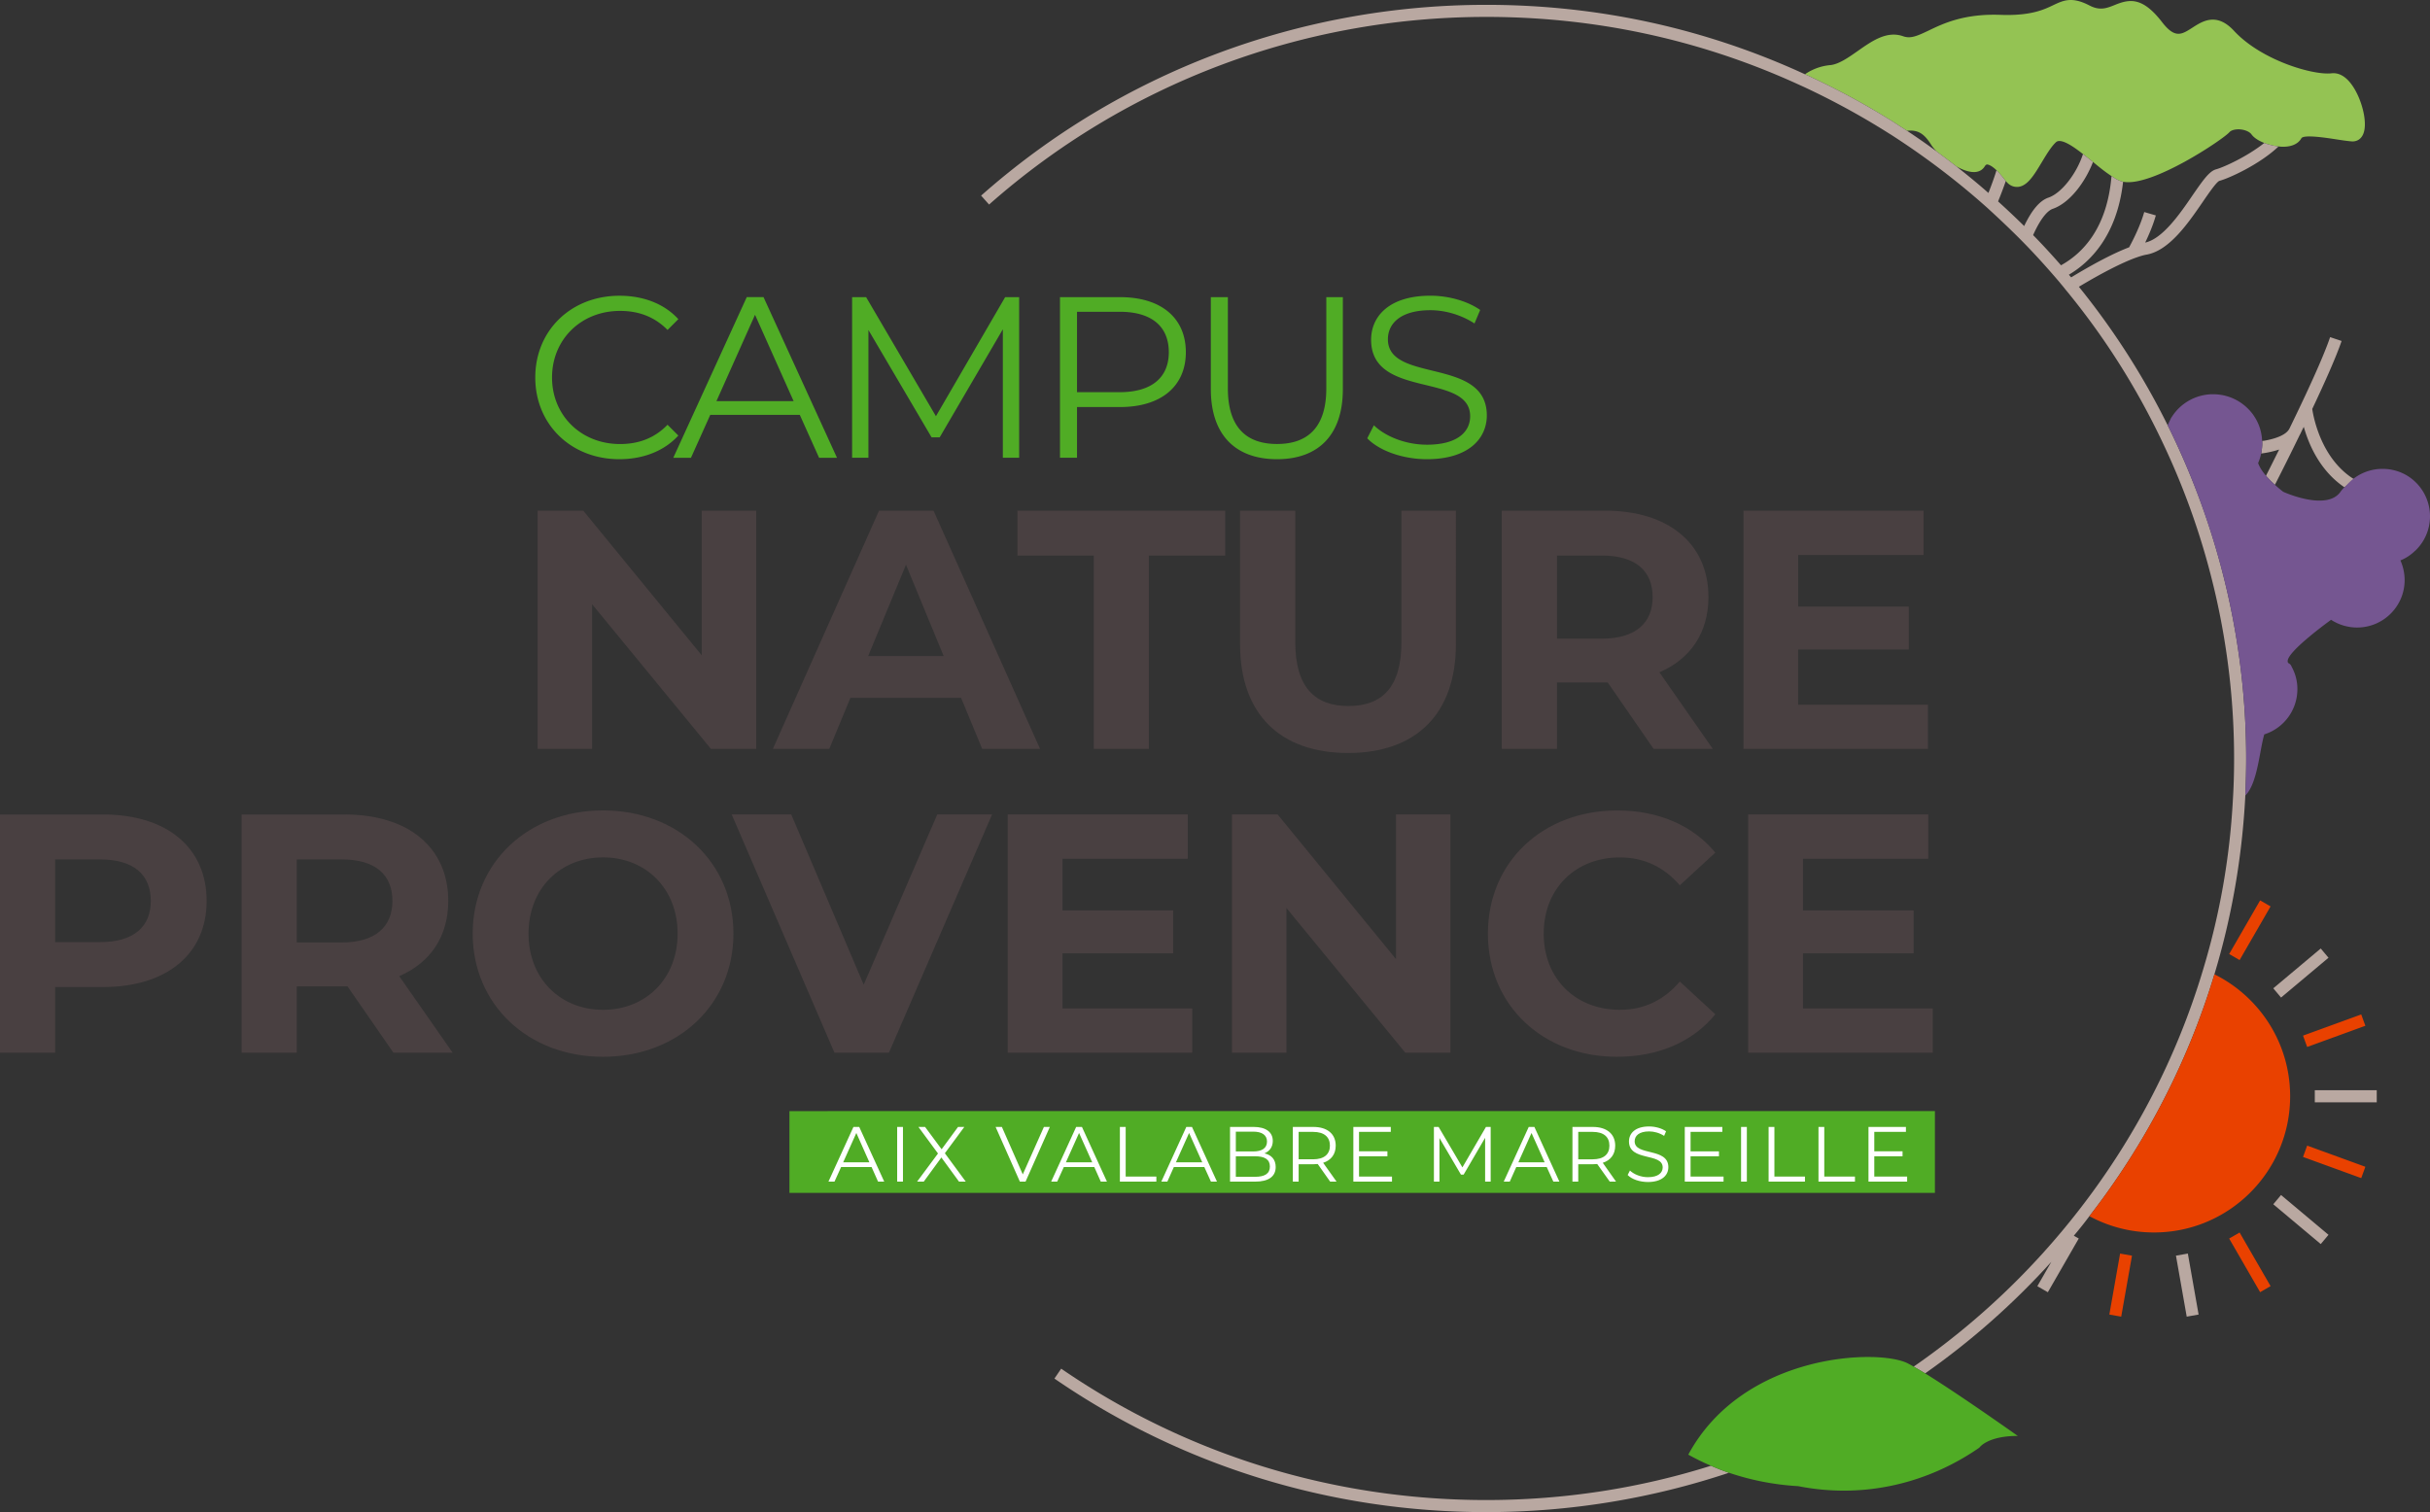
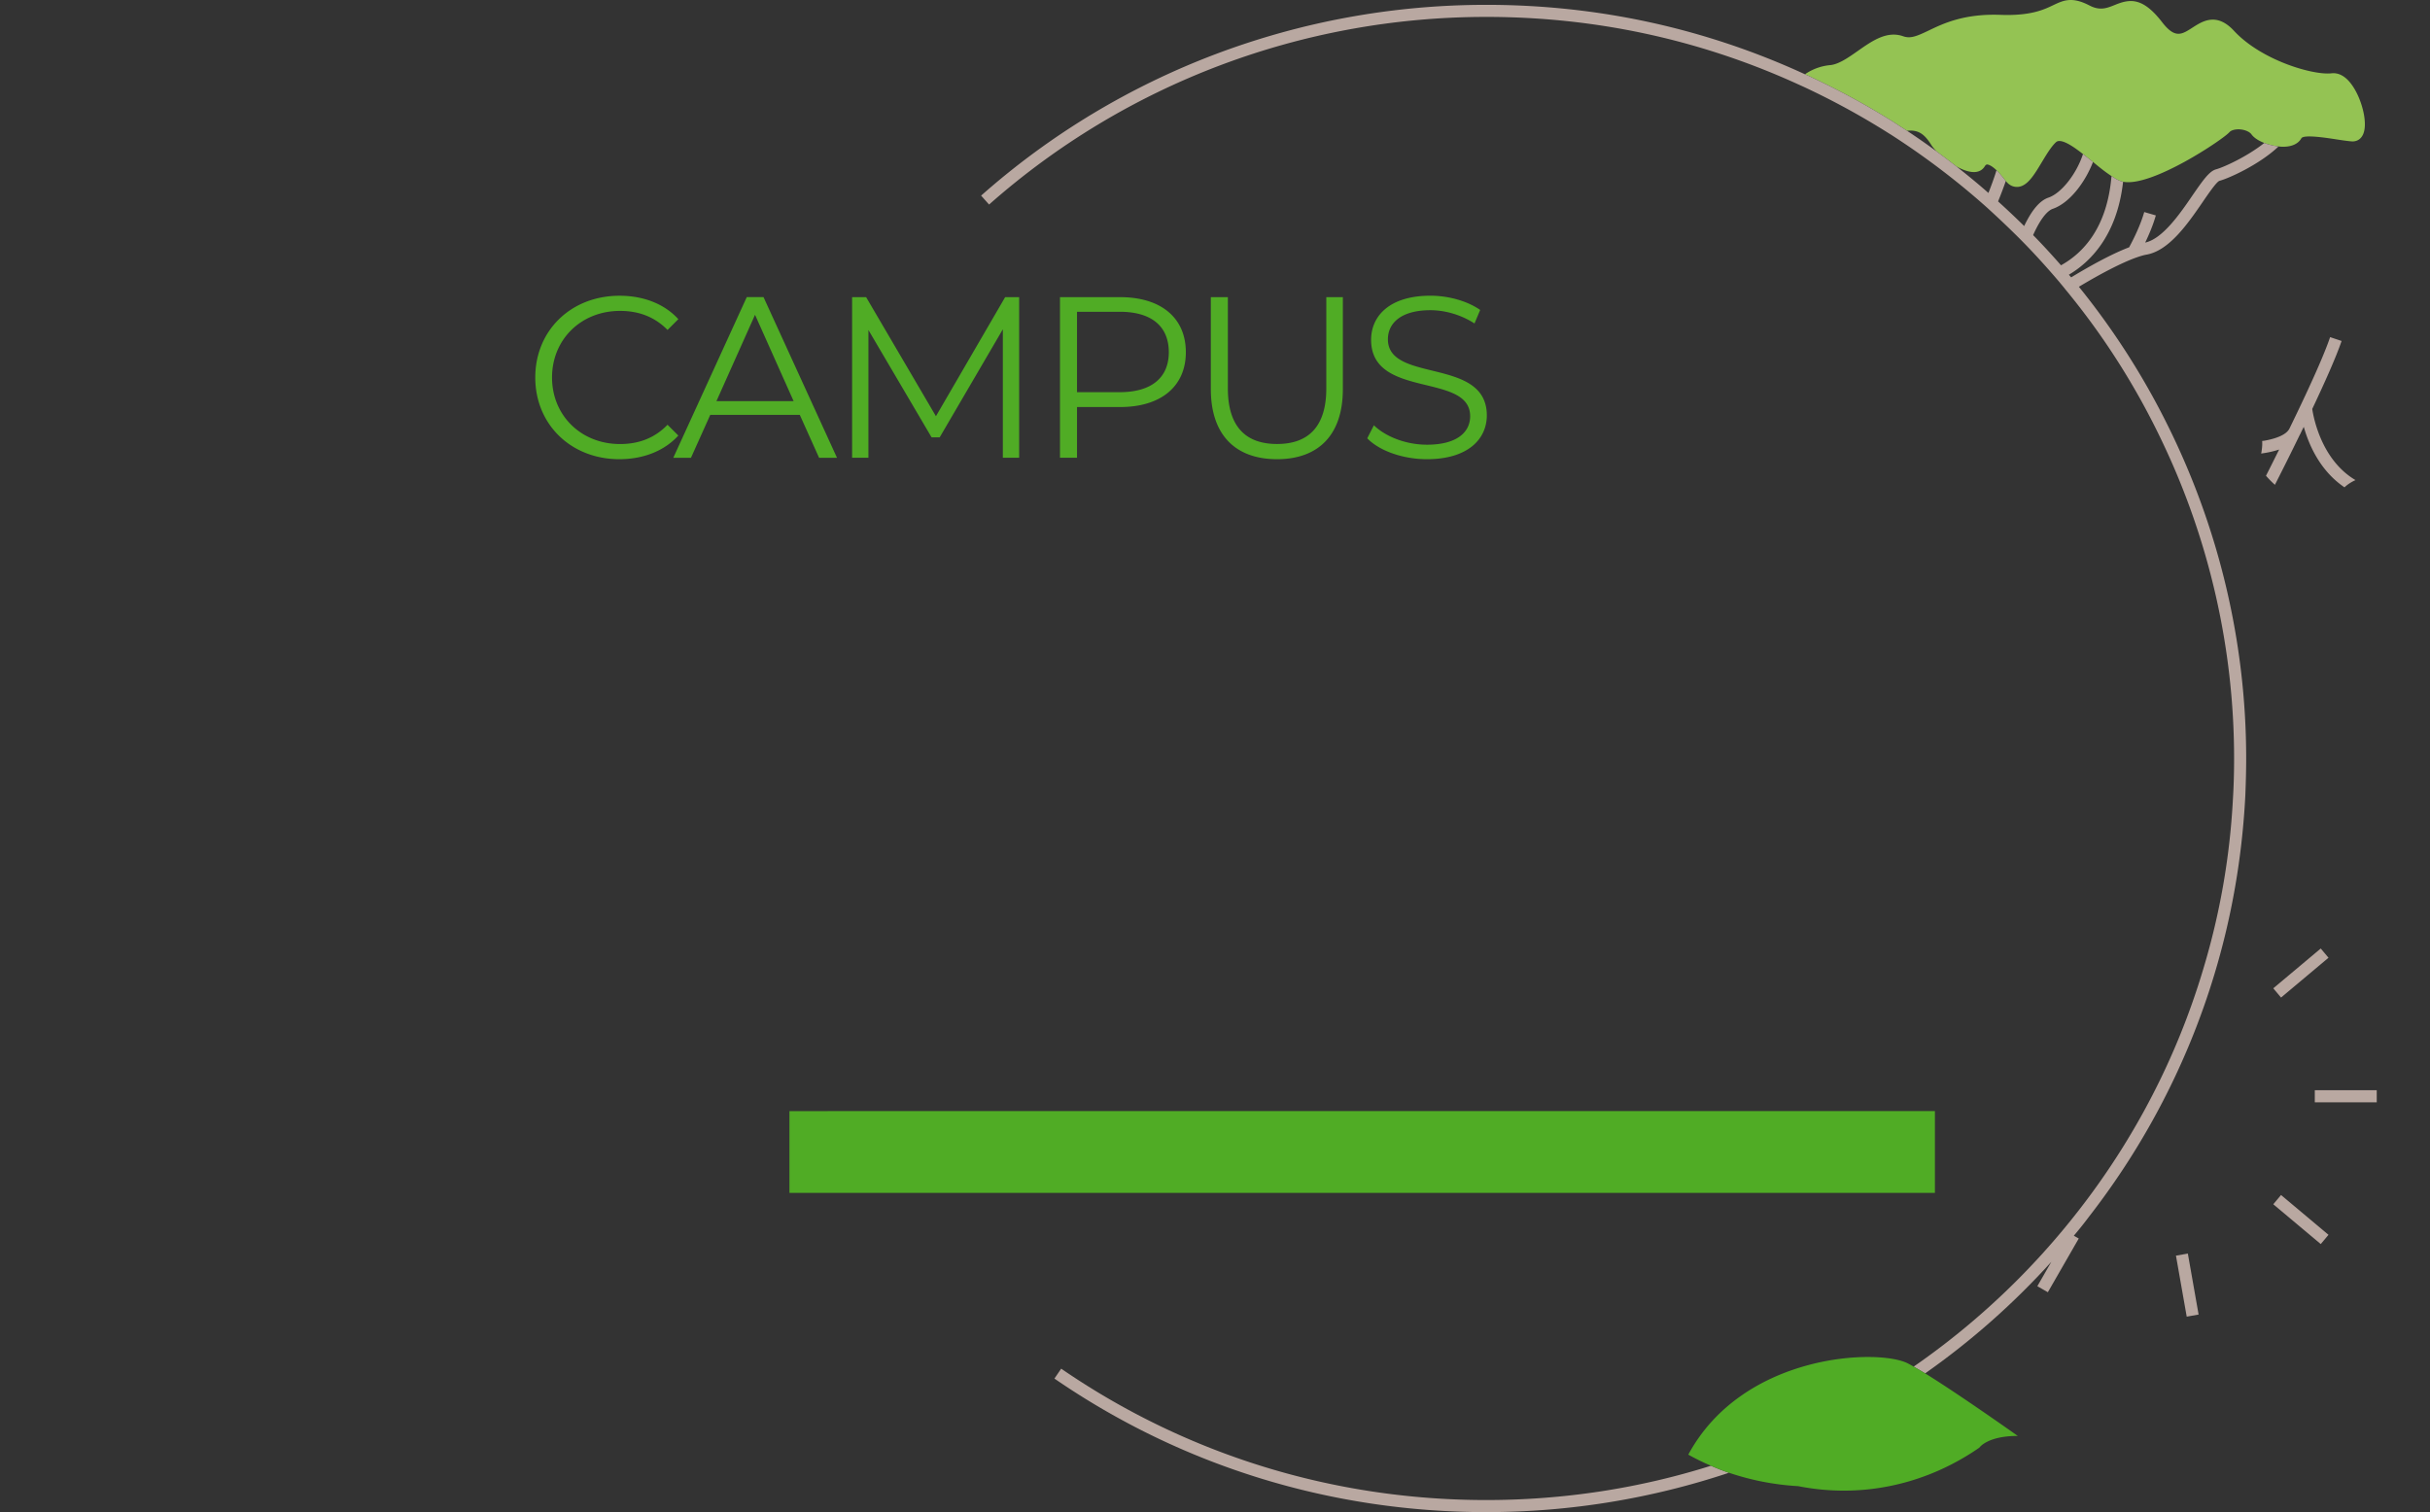
<svg xmlns="http://www.w3.org/2000/svg" width="600" height="373.467" viewBox="0 0 600 373.467">
  <rect x="0" y="0" width="600" height="373.467" fill="#333333" stroke="none" />
-   <path d="M146.206 149.242l29.331 35.72h11.18V126.13h-13.448v35.721l-29.249-35.721h-11.262v58.833h13.448v-35.72zm63.776 23.103h27.317l5.22 12.615h14.284L230.5 126.12h-13.45l-26.214 58.84h13.927l5.219-12.615zM223.7 139.48l9.305 22.546h-18.64l9.335-22.546zm27.526-2.266h18.848v47.746h13.6v-47.746h18.847V126.12h-51.295v11.094zm94.806 21.353c0 11.183-4.772 15.806-13.092 15.806-8.26 0-13.122-4.623-13.122-15.806V126.12h-13.629v32.954c0 17.327 9.931 26.9 26.661 26.9 16.73 0 26.632-9.573 26.632-26.9V126.12h-13.45v32.447zm38.411 9.99h12.526L408.3 184.96h14.613l-13.181-18.908c7.634-3.28 12.107-9.752 12.107-18.58 0-13.18-9.84-21.352-25.557-21.352h-25.469v58.84h13.63v-16.403zm0-31.343h11.094c8.32 0 12.526 3.787 12.526 10.259 0 6.382-4.205 10.259-12.526 10.259h-11.094v-20.518zm91.585 36.83h-32.03v-13.628h27.318v-10.587h-27.317v-12.764h30.955V126.12H430.49v58.84h45.539v-10.915zM25.466 201.168H0v58.832h13.615v-16.222h11.85c15.719 0 25.552-8.151 25.552-21.263 0-13.196-9.833-21.347-25.551-21.347zm-.756 31.517H13.615V212.26H24.71c8.32 0 12.523 3.783 12.523 10.254 0 6.387-4.203 10.17-12.523 10.17zm85.97-10.17c0-13.196-9.834-21.347-25.552-21.347H59.662v58.832h13.616v-16.39H85.8l11.346 16.39h14.625l-13.196-18.91c7.649-3.28 12.103-9.75 12.103-18.575zM84.371 232.77H73.278v-20.51h11.094c8.32 0 12.523 3.784 12.523 10.255 0 6.387-4.202 10.255-12.523 10.255zm64.535-32.613c-18.575 0-32.19 12.946-32.19 30.425 0 17.483 13.615 30.426 32.19 30.426 18.49 0 32.192-12.858 32.192-30.426 0-17.564-13.702-30.425-32.192-30.425zm0 49.254c-10.506 0-18.406-7.648-18.406-18.829 0-11.177 7.9-18.825 18.406-18.825 10.506 0 18.407 7.648 18.407 18.825 0 11.181-7.9 18.829-18.407 18.829zm64.355-6.207l-17.893-42.05h-14.703l25.38 58.84h13.45l25.468-58.84h-13.54l-18.162 42.05zm49.088-7.754h27.317v-10.587H262.35v-12.764h30.926v-10.945H248.81v58.84h45.568v-10.915H262.35v-13.629zm82.34 1.432l-29.226-35.728H304.19v58.84h13.45v-35.727l29.345 35.727h11.154v-58.84h-13.45v35.728zm55.29-25.111c5.906 0 10.856 2.326 14.793 6.889l8.767-8.082c-5.547-6.71-14.046-10.408-24.215-10.408-18.341 0-31.94 12.675-31.94 30.419s13.599 30.419 31.85 30.419c10.26 0 18.758-3.698 24.305-10.498l-8.767-8.081c-3.937 4.622-8.887 6.978-14.792 6.978-11.005 0-18.818-7.724-18.818-18.818 0-11.094 7.813-18.818 18.818-18.818zm45.212 37.308v-13.629h27.317v-10.587h-27.317v-12.764h30.925v-10.945h-44.465v58.84h45.569v-10.915h-32.03z" fill="#494041" />
  <path d="M581.033 21.443c-1.968-3.042-3.996-3.49-5.338-3.34-4.474.537-17.297-3.161-24.097-10.497-4.294-4.623-7.754-2.386-10.259-.776-2.684 1.73-4.324 2.774-7.545-1.431-4.861-6.263-8.052-5.637-11.69-4.146-1.939.776-3.609 1.432-6.144.12-4.354-2.267-6.412-1.313-9.006-.09-2.356 1.133-5.637 2.654-12.973 2.386-8.947-.328-14.076 2.087-17.774 3.877-2.952 1.401-4.473 2.058-6.322 1.401-3.997-1.401-7.665 1.164-11.214 3.669-2.296 1.61-4.652 3.25-6.71 3.46a13.077 13.077 0 0 0-6.292 2.266l.805.357c.268.12.537.24.805.388a99.1 99.1 0 0 1 3.102 1.491c.894.418 1.76.865 2.624 1.313 4.89 2.475 9.692 5.218 14.374 8.141.21.15.388.268.597.388.358.238.686.447 1.044.686.626.387 1.252.805 1.849 1.193 2.654-.269 4.175.626 5.934 3.4.328.536.806 1.103 1.372 1.7l.03.03c1.64 1.192 3.28 2.444 4.89 3.697 1.522.835 3.043 1.372 4.266 1.372h.03c1.55 0 2.296-.835 2.624-1.342.298-.507.507-.507.596-.537.12 0 .895.03 2.356 1.432.18.178.388.357.597.596.447.507.954 1.103 1.46 1.79.06.089.15.178.24.268.775.984 1.7 1.461 2.713 1.461h.18c2.415-.12 4.085-2.923 6.053-6.203 1.133-1.879 2.296-3.788 3.43-4.831 1.222-1.163 4.563 1.252 6.68 2.922.298.209.567.448.805.627l1.104.864c.179.15.357.299.566.448 1.551 1.312 3.132 2.564 4.563 3.489.03.03.06.03.09.06l.685.447c.388.239.776.447 1.193.626.269.12.567.209.895.269 7.068 1.401 24.753-10.498 26.244-12.228.417-.477 1.342-.745 2.445-.715 1.283.06 2.535.566 3.012 1.252.656.895 1.85 1.61 3.161 2.118.925.357 1.88.596 2.774.745.239.03.507.09.746.12 2.684.298 4.741-.418 5.636-2.028.567-.985 6.263-.09 8.41.238 1.52.239 2.923.447 4.056.537 1.073.06 2.028-.418 2.594-1.402 1.521-2.535.03-8.589-2.266-12.078z" fill="#94c353" />
  <path d="M513.306 70.83c5.875-3.52 10.587-5.906 13.987-7.158 1.103-.388 1.968-.656 2.684-.776 5.636-.984 10.229-7.664 13.897-13.002 1.432-2.088 3.37-4.92 4.116-5.22 2.356-.625 9.9-4.025 14.613-8.499-.24-.03-.507-.089-.746-.119a14.212 14.212 0 0 1-2.774-.745c-4.234 3.37-10.02 5.994-11.869 6.5-1.67.448-3.131 2.506-5.815 6.383-3.102 4.563-7.396 10.766-11.72 11.72.984-2.058 1.968-4.384 2.624-6.71l-2.863-.835c-.924 3.25-2.624 6.68-3.728 8.708-3.608 1.372-8.41 3.847-14.315 7.426-.208-.239-.387-.447-.566-.656 5.01-2.953 11.87-9.394 13.39-22.963a3.93 3.93 0 0 1-.895-.269 9.077 9.077 0 0 1-1.193-.626l-.685-.447c-.03-.03-.06-.03-.09-.06-1.074 12.913-7.127 19.086-12.466 22.039-2.415-2.744-4.652-5.19-6.889-7.456 2.297-5.13 4.086-6.203 4.802-6.471 4.294-1.462 8.111-6.71 9.99-11.601-.209-.15-.387-.299-.566-.448l-1.104-.864c-.238-.18-.507-.418-.805-.627-1.64 4.98-5.338 9.633-8.47 10.736-2.177.716-4.145 3.042-6.054 7.038a213.232 213.232 0 0 0-6.441-6.083 98.739 98.739 0 0 0 1.908-5.04c-.089-.09-.179-.18-.238-.269a26.573 26.573 0 0 0-1.461-1.789c-.21-.239-.418-.418-.597-.596-.566 1.849-1.282 3.787-1.998 5.606-2.565-2.266-5.19-4.414-7.873-6.531a190.885 190.885 0 0 0-4.891-3.698l-.03-.03a177.45 177.45 0 0 0-7.306-5.1c-.597-.387-1.223-.805-1.85-1.192-.357-.239-.685-.448-1.043-.686a6.743 6.743 0 0 1-.597-.388c-4.682-2.923-9.483-5.666-14.374-8.141a71.692 71.692 0 0 0-2.624-1.313 99.1 99.1 0 0 0-3.102-1.49 9.903 9.903 0 0 0-.805-.389l-.805-.357C420.916 6.949 394.434 1.194 366.967 1.194c-46.105 0-90.392 16.73-124.717 47.12l1.968 2.206c33.789-29.882 77.39-46.344 122.75-46.344 26.482 0 52.07 5.428 76.017 16.194l2.236 1.014a187.01 187.01 0 0 1 21.144 11.54l.627.389c8.38 5.397 16.313 11.421 23.59 17.923 3.011 2.744 5.904 5.487 8.588 8.2 2.654 2.685 5.338 5.608 8.201 8.918l1.074 1.252c.477.597.984 1.164 1.461 1.79 9.573 11.57 17.595 24.245 23.977 37.695 11.601 24.306 17.745 51.056 17.745 78.225 0 3.43-.09 6.83-.298 10.199a177.176 177.176 0 0 1-7.337 41.9c-6.5 21.77-16.998 41.871-30.657 59.437a184.918 184.918 0 0 1-40.827 38.68c.835.477 1.79 1.043 2.833 1.67a186.482 186.482 0 0 0 31.165-27.557l-3.46 6.025 2.595 1.49 7.634-13.27-1.223-.686a97.584 97.584 0 0 0 3.848-4.831c13.718-17.685 24.275-37.875 30.866-59.735 4.264-14.106 6.859-28.898 7.634-44.167.12-3.042.21-6.084.21-9.155 0-28.63-6.74-56.842-19.385-82.28a184.626 184.626 0 0 0-21.92-34.207zm-90.84 291.186c-17.505 5.517-36.174 8.47-55.499 8.47-37.755 0-74.049-11.214-104.945-32.448l-1.67 2.446c31.373 21.591 68.264 32.983 106.615 32.983 20.936 0 41.096-3.43 59.943-9.722a6.706 6.706 0 0 1-.715-.238 53.897 53.897 0 0 1-3.728-1.491zM567.822 107.45c.06-.09.12-.209.18-.328.268-.566.536-1.133.835-1.7 1.222 4.354 3.966 10.826 10.05 14.941.745-.716 1.67-1.312 2.713-1.79-8.38-4.95-10.348-15.358-10.676-17.565 3.042-6.441 5.875-12.764 7.247-16.79l-2.833-.954c-1.73 5.13-6.024 14.345-10.02 22.546-.746 1.58-3.37 2.535-6.234 3.042l-.536.06c.03.178.03.387.03.566 0 .269 0 .537-.03.805v.03c-.03.418-.09.835-.15 1.253l-.089.447a24.3 24.3 0 0 0 4.444-.984c-1.223 2.445-2.326 4.682-3.251 6.471.716.835 1.491 1.61 2.207 2.237a693.129 693.129 0 0 0 6.113-12.287zm3.732 161.821v2.982h15.296v-2.982h-15.296zm-10.249-25.174l1.917 2.283 11.719-9.832-1.916-2.283-11.72 9.832zm-24.032 66.031l2.656 15.063 2.935-.518-2.656-15.063-2.935.518zm24.032-12.697l11.72 9.832 1.916-2.284-11.72-9.832-1.916 2.284z" fill="#b9a8a1" />
-   <path d="M546.767 240.638c-6.591 21.86-17.148 42.05-30.866 59.735a33.419 33.419 0 0 0 15.955 4.026c18.55 0 33.61-15.06 33.61-33.64 0-13.211-7.635-24.633-18.7-30.12zm37.274 12.712l-1.02-2.801-14.372 5.233 1.02 2.802 14.372-5.234zm-23.404-29.479l-2.58-1.49-7.648 13.248 2.58 1.49 7.648-13.248zm-39.814 100.803l2.935.518 2.656-15.063-2.935-.518-2.656 15.063zm29.586-18.773l7.648 13.245 2.58-1.491-7.647-13.245-2.58 1.49zm18.24-20.154l14.373 5.23 1.02-2.8-14.373-5.232-1.02 2.802z" fill="#e94100" />
  <path d="M164.826 104.908c-3.233 3.345-7.2 4.763-11.737 4.763-9.583 0-16.784-7.032-16.784-16.443 0-9.413 7.201-16.443 16.784-16.443 4.536 0 8.504 1.417 11.737 4.706l2.665-2.665c-3.516-3.856-8.733-5.784-14.515-5.784-11.964 0-20.81 8.563-20.81 20.186s8.846 20.185 20.753 20.185c5.839 0 11.056-1.984 14.572-5.84l-2.665-2.665zm37.42 8.165h4.423l-18.144-39.69h-4.138l-18.144 39.69h4.365l4.763-10.603h22.112l4.764 10.603zm-25.344-14.006l9.526-21.318 9.525 21.318h-19.051zm37.523-17.561l15.597 26.512h1.999l15.597-26.691v31.73h4.026V73.395h-3.46l-17.088 29.405-17.237-29.405h-3.46v39.664h4.026V81.506zm51.504 19.026h10.646c10.08 0 16.224-5.1 16.224-13.539 0-8.5-6.144-13.599-16.224-13.599h-14.851v39.664h4.205v-12.526zm0-23.53h10.527c7.933 0 12.138 3.639 12.138 9.991 0 6.233-4.205 9.871-12.138 9.871h-10.527V77.002zm49.386 36.414c10.14 0 16.253-5.905 16.253-17.297V73.394h-4.086V95.94c0 9.424-4.413 13.718-12.167 13.718-7.724 0-12.138-4.294-12.138-13.718V73.394h-4.205v22.725c0 11.392 6.173 17.297 16.343 17.297zm37.01-3.58c-5.22 0-10.26-2.027-13.093-4.8l-1.64 3.22c2.953 3.072 8.768 5.16 14.732 5.16 10.14 0 14.792-4.98 14.792-10.826 0-14.464-24.424-7.903-24.424-18.788 0-3.966 3.22-7.187 10.497-7.187 3.52 0 7.486 1.073 10.885 3.28l1.402-3.34c-3.161-2.207-7.813-3.519-12.287-3.519-10.11 0-14.643 5.04-14.643 10.885 0 14.703 24.455 7.993 24.455 18.878 0 3.936-3.25 7.038-10.677 7.038zm123.017 229.366a160.268 160.268 0 0 0-2.833-1.67 24.444 24.444 0 0 0-1.402-.776c-7.217-3.758-40.678-2.594-54.247 22.516a57.92 57.92 0 0 0 5.607 2.744 53.897 53.897 0 0 0 3.728 1.49c.238.09.477.18.715.24a64.69 64.69 0 0 0 17.089 3.31c4.533.894 10.945 1.61 18.46.656 12.525-1.58 21.591-6.919 26.273-10.17 0 0 1.939-2.892 9.484-2.892 0 0-14.106-10.02-22.874-15.448zm2.415-64.778H194.926v20.202h282.831v-20.202z" fill="#50ac25" />
-   <path d="M210.727 278.334l-6.173 13.51h1.491l1.64-3.61h7.516l1.61 3.61h1.521l-6.173-13.51h-1.432zm-2.534 8.738l3.25-7.247 3.221 7.247h-6.471zm13.33 4.771h1.432v-13.51h-1.432v13.51zm16.581-13.51h-1.55l-4.056 5.518-4.086-5.517h-1.64l4.831 6.56-5.16 6.95h1.641l4.354-5.965 4.354 5.964h1.67l-5.159-7.008 4.801-6.501zm14.435 11.721l-5.16-11.72h-1.55l5.994 13.51h1.401l5.995-13.51h-1.462l-5.218 11.72zm13.181-11.72l-6.173 13.51h1.49l1.641-3.61h7.515l1.61 3.61h1.522l-6.174-13.51h-1.431zm-2.535 8.738l3.25-7.247 3.251 7.247h-6.5zm14.762-8.738h-1.431v13.51h9.006v-1.253h-7.575v-12.257zm14.971 0l-6.173 13.51h1.49l1.611-3.61h7.516l1.64 3.61h1.49l-6.172-13.51h-1.402zm-2.565 8.738l3.25-7.247 3.252 7.247h-6.502zm21.86-2.207c1.223-.507 2.058-1.521 2.058-3.072 0-2.207-1.73-3.46-4.742-3.46h-5.815v13.51h6.203c3.37 0 5.07-1.312 5.07-3.608 0-1.85-1.044-2.982-2.774-3.37zm-7.068-5.368h4.295c2.147 0 3.4.835 3.4 2.445 0 1.64-1.253 2.446-3.4 2.446h-4.295v-4.891zm4.742 11.153h-4.742v-5.07h4.742c2.386 0 3.668.776 3.668 2.536s-1.282 2.534-3.668 2.534zm19.921-7.694c0-2.892-2.087-4.622-5.517-4.622h-5.07v13.51h1.432v-4.295h3.638c.388 0 .716-.03 1.074-.06l3.072 4.354h1.58l-3.31-4.652c1.968-.626 3.101-2.117 3.101-4.235zm-5.576 3.37h-3.58v-6.77h3.58c2.713 0 4.145 1.253 4.145 3.4 0 2.118-1.432 3.37-4.145 3.37zm11.332-.745h7.009v-1.223h-7.009v-4.801h7.843v-1.223h-9.244v13.51h9.543v-1.253h-8.142v-5.01zm25.528 2.743l-5.875-9.99h-1.163v13.51h1.372v-10.767l5.308 9.037h.657l5.308-9.096v10.825h1.372v-13.51h-1.163l-5.816 9.991zm16.373-9.99l-6.173 13.51h1.49l1.611-3.61h7.515l1.64 3.61h1.492l-6.174-13.51h-1.401zm-2.565 8.738l3.25-7.247 3.251 7.247H374.9zm23.918-4.116c0-2.892-2.088-4.622-5.518-4.622h-5.04v13.51h1.432v-4.295h3.608c.388 0 .746-.03 1.074-.06l3.102 4.354h1.55l-3.28-4.652c1.968-.626 3.072-2.117 3.072-4.235zm-5.547 3.37h-3.579v-6.77h3.579c2.713 0 4.115 1.253 4.115 3.4 0 2.118-1.402 3.37-4.115 3.37zm10.348-4.443c0-1.372 1.103-2.446 3.579-2.446 1.193 0 2.535.358 3.698 1.104l.477-1.134c-1.074-.745-2.654-1.192-4.175-1.192-3.46 0-4.98 1.7-4.98 3.698 0 5.01 8.32 2.713 8.32 6.411 0 1.342-1.104 2.416-3.638 2.416-1.79 0-3.49-.716-4.444-1.64l-.567 1.103c.984 1.044 2.983 1.73 5.01 1.73 3.46 0 5.04-1.67 5.04-3.668 0-4.921-8.32-2.684-8.32-6.382zm13.808 3.698h7.008v-1.223h-7.008v-4.801h7.843v-1.223h-9.275v13.51h9.573v-1.253h-8.141v-5.01zm12.466 6.262h1.431v-13.51h-1.431v13.51zm8.23-13.51h-1.43v13.51h8.976v-1.252h-7.545v-12.257zm12.317 0h-1.431v13.51h9.006v-1.252h-7.575v-12.257zm12.347 12.258v-5.01h6.978v-1.223h-6.978v-4.801h7.813v-1.223h-9.245v13.51h9.543v-1.253h-8.111z" fill="#fff" />
-   <path d="M600 127.522c0 3.31-1.372 6.322-3.609 8.47-.03.03-.06.059-.09.059-1.043 1.014-2.236 1.82-3.608 2.356a12.043 12.043 0 0 1 1.044 4.861c0 6.471-5.249 11.72-11.75 11.72a11.82 11.82 0 0 1-6.412-1.909c-2.296 1.67-10.408 7.754-10.706 10.05-.06.358.03.597.328.746.15.09.298.209.418.358.09.15.149.269.208.418a11.293 11.293 0 0 1 1.432 5.547 11.71 11.71 0 0 1-8.172 11.183c-1.192 4.026-1.67 12.168-4.682 15.09.12-3.042.21-6.084.21-9.155 0-1.82-.03-3.639-.09-5.428-.209-7.724-.955-15.388-2.148-22.993-2.027-13.032-5.487-25.797-10.229-38.083a180.568 180.568 0 0 0-6.918-15.776c.238-.537.477-1.044.715-1.521.12-.299.299-.537.478-.806a12.089 12.089 0 0 1 9.125-5.308c.298-.03.596-.03.895-.03 4.175 0 7.843 2.088 10.05 5.279 0 .03 0 .06.03.06 1.222 1.789 1.938 3.906 2.028 6.202.03.18.03.388.03.567 0 .269 0 .537-.03.805v.03c-.03.418-.09.835-.15 1.253l-.089.447c-.179.835-.417 1.61-.746 2.356.358 1.044 1.104 2.147 1.939 3.131.716.835 1.491 1.61 2.207 2.237 1.133 1.044 2.058 1.73 2.058 1.73s10.676 4.89 14.135 0c.269-.388.597-.776.985-1.104.089-.09.149-.149.238-.208l.09-.09a11.729 11.729 0 0 1 9.066-4.265c2.028 0 3.936.507 5.606 1.402 0 .03.03.03.06.03A11.768 11.768 0 0 1 600 127.522z" fill="#755691" />
</svg>